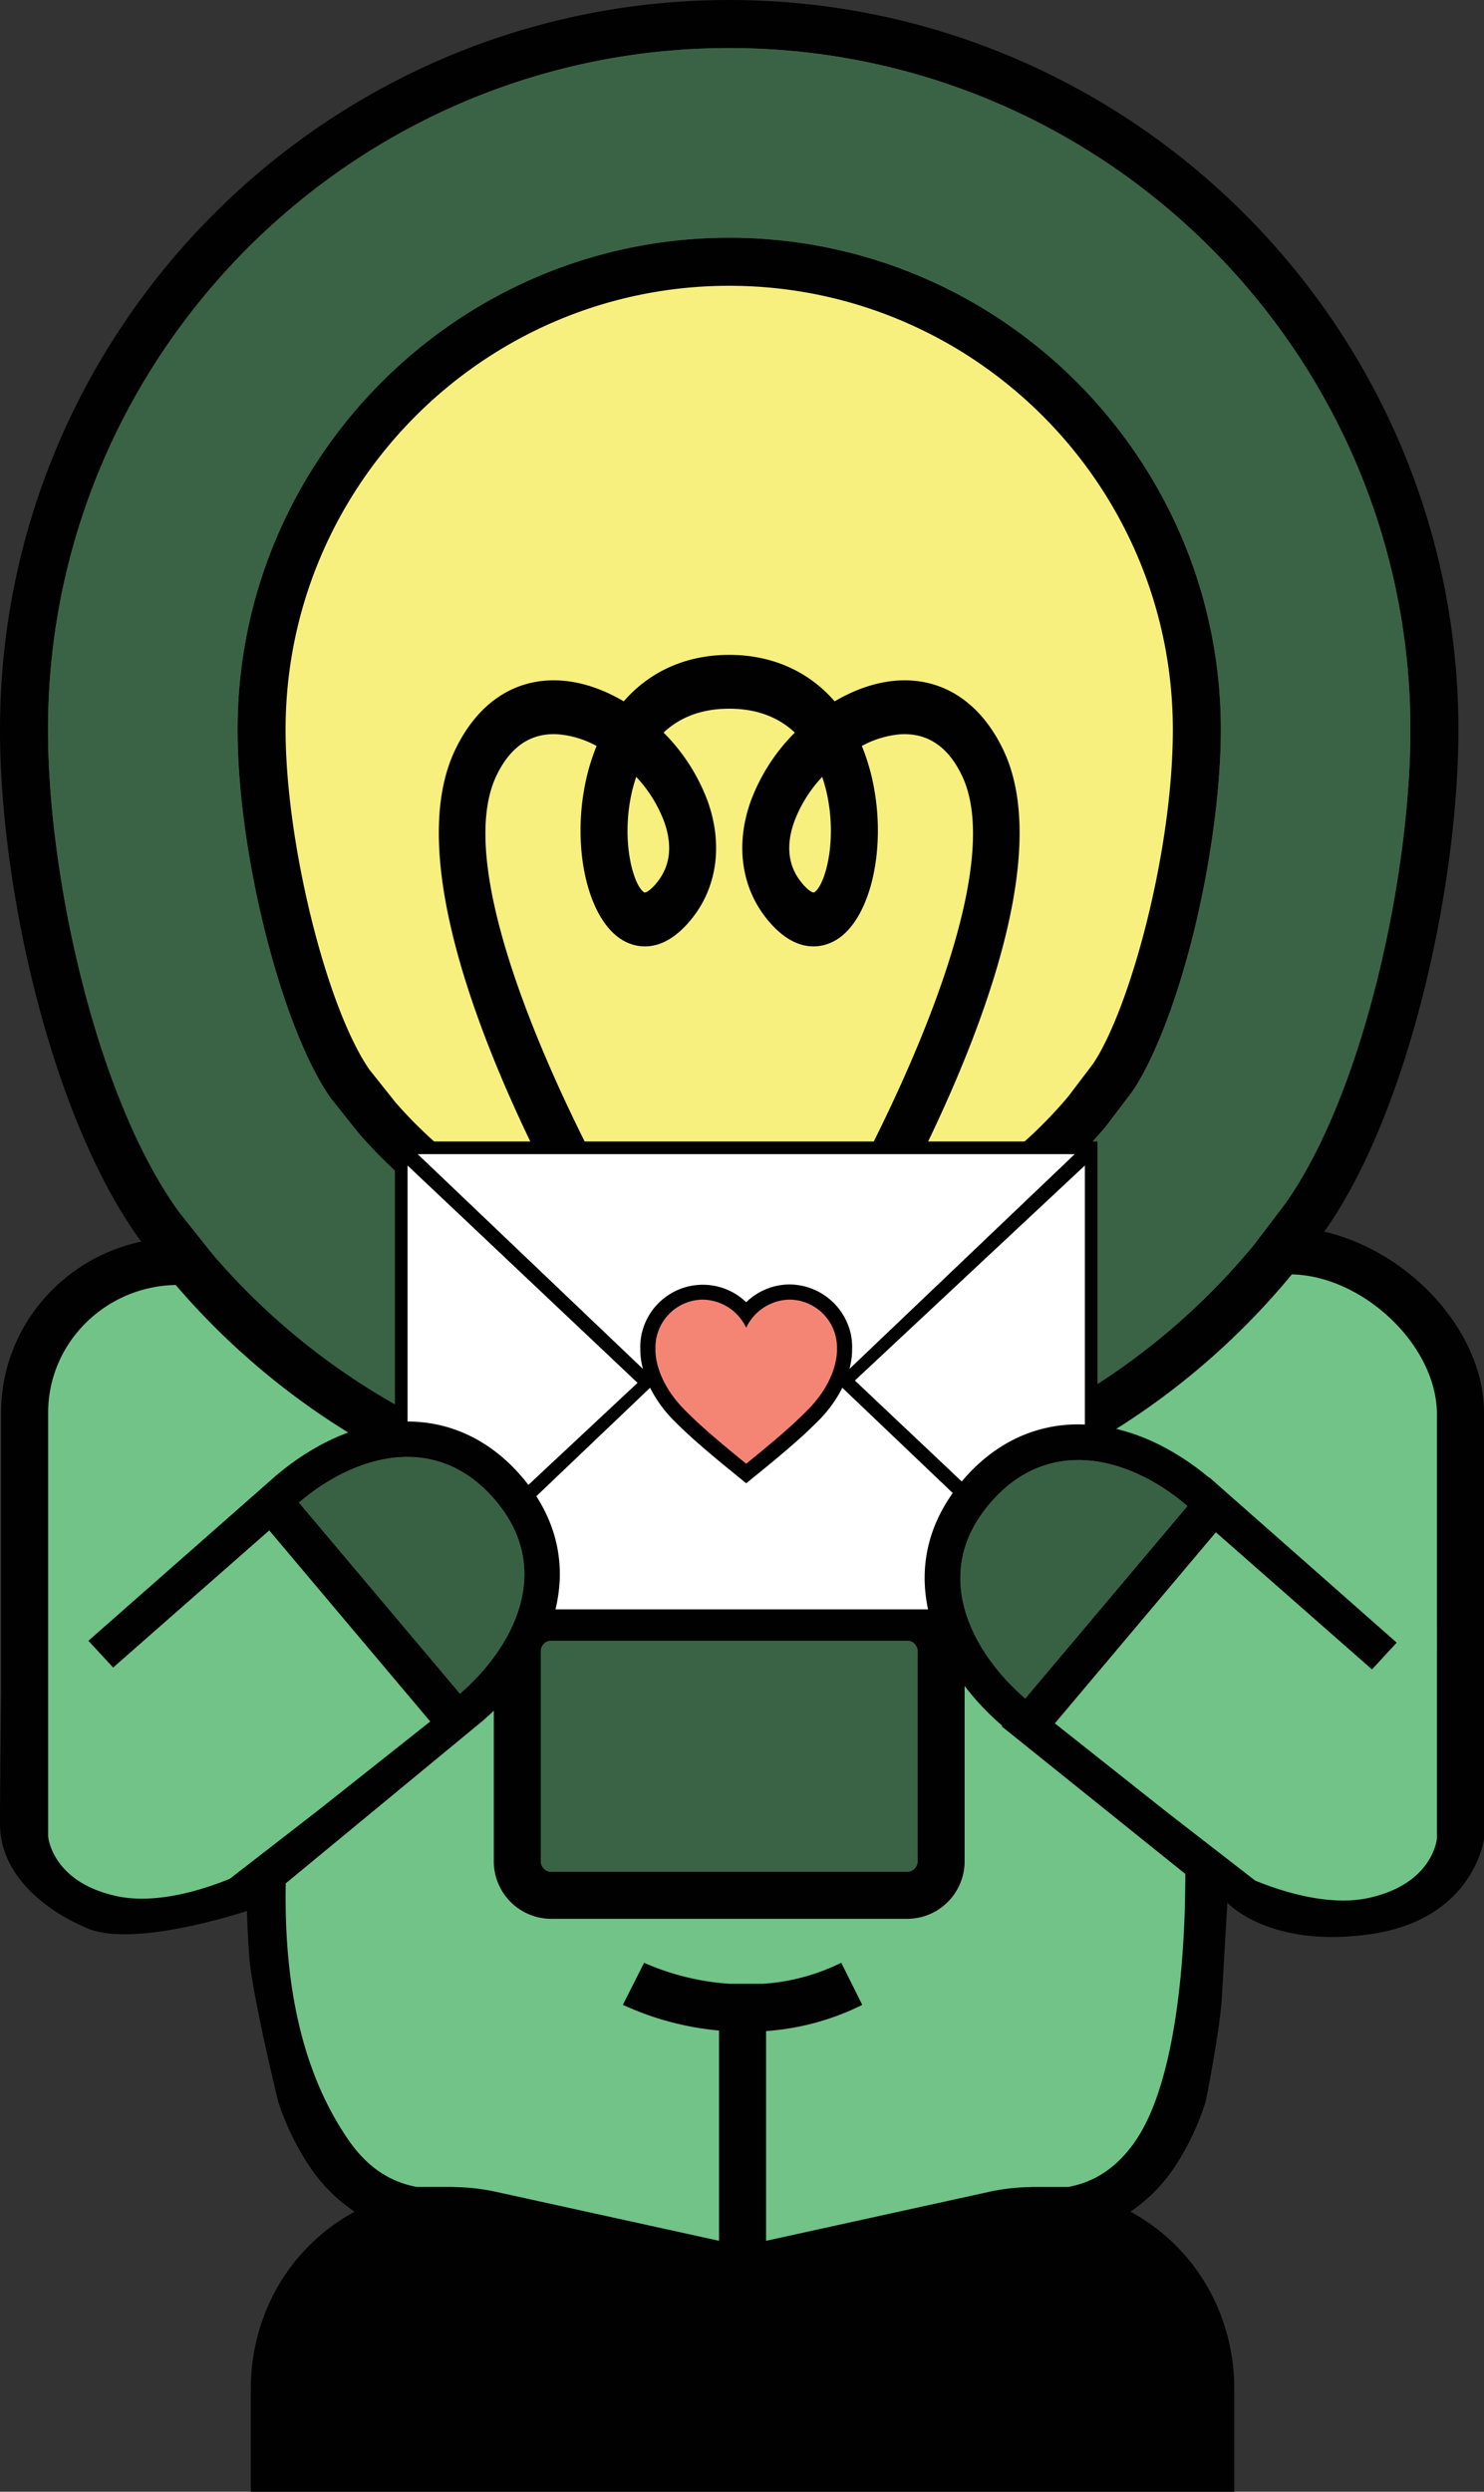
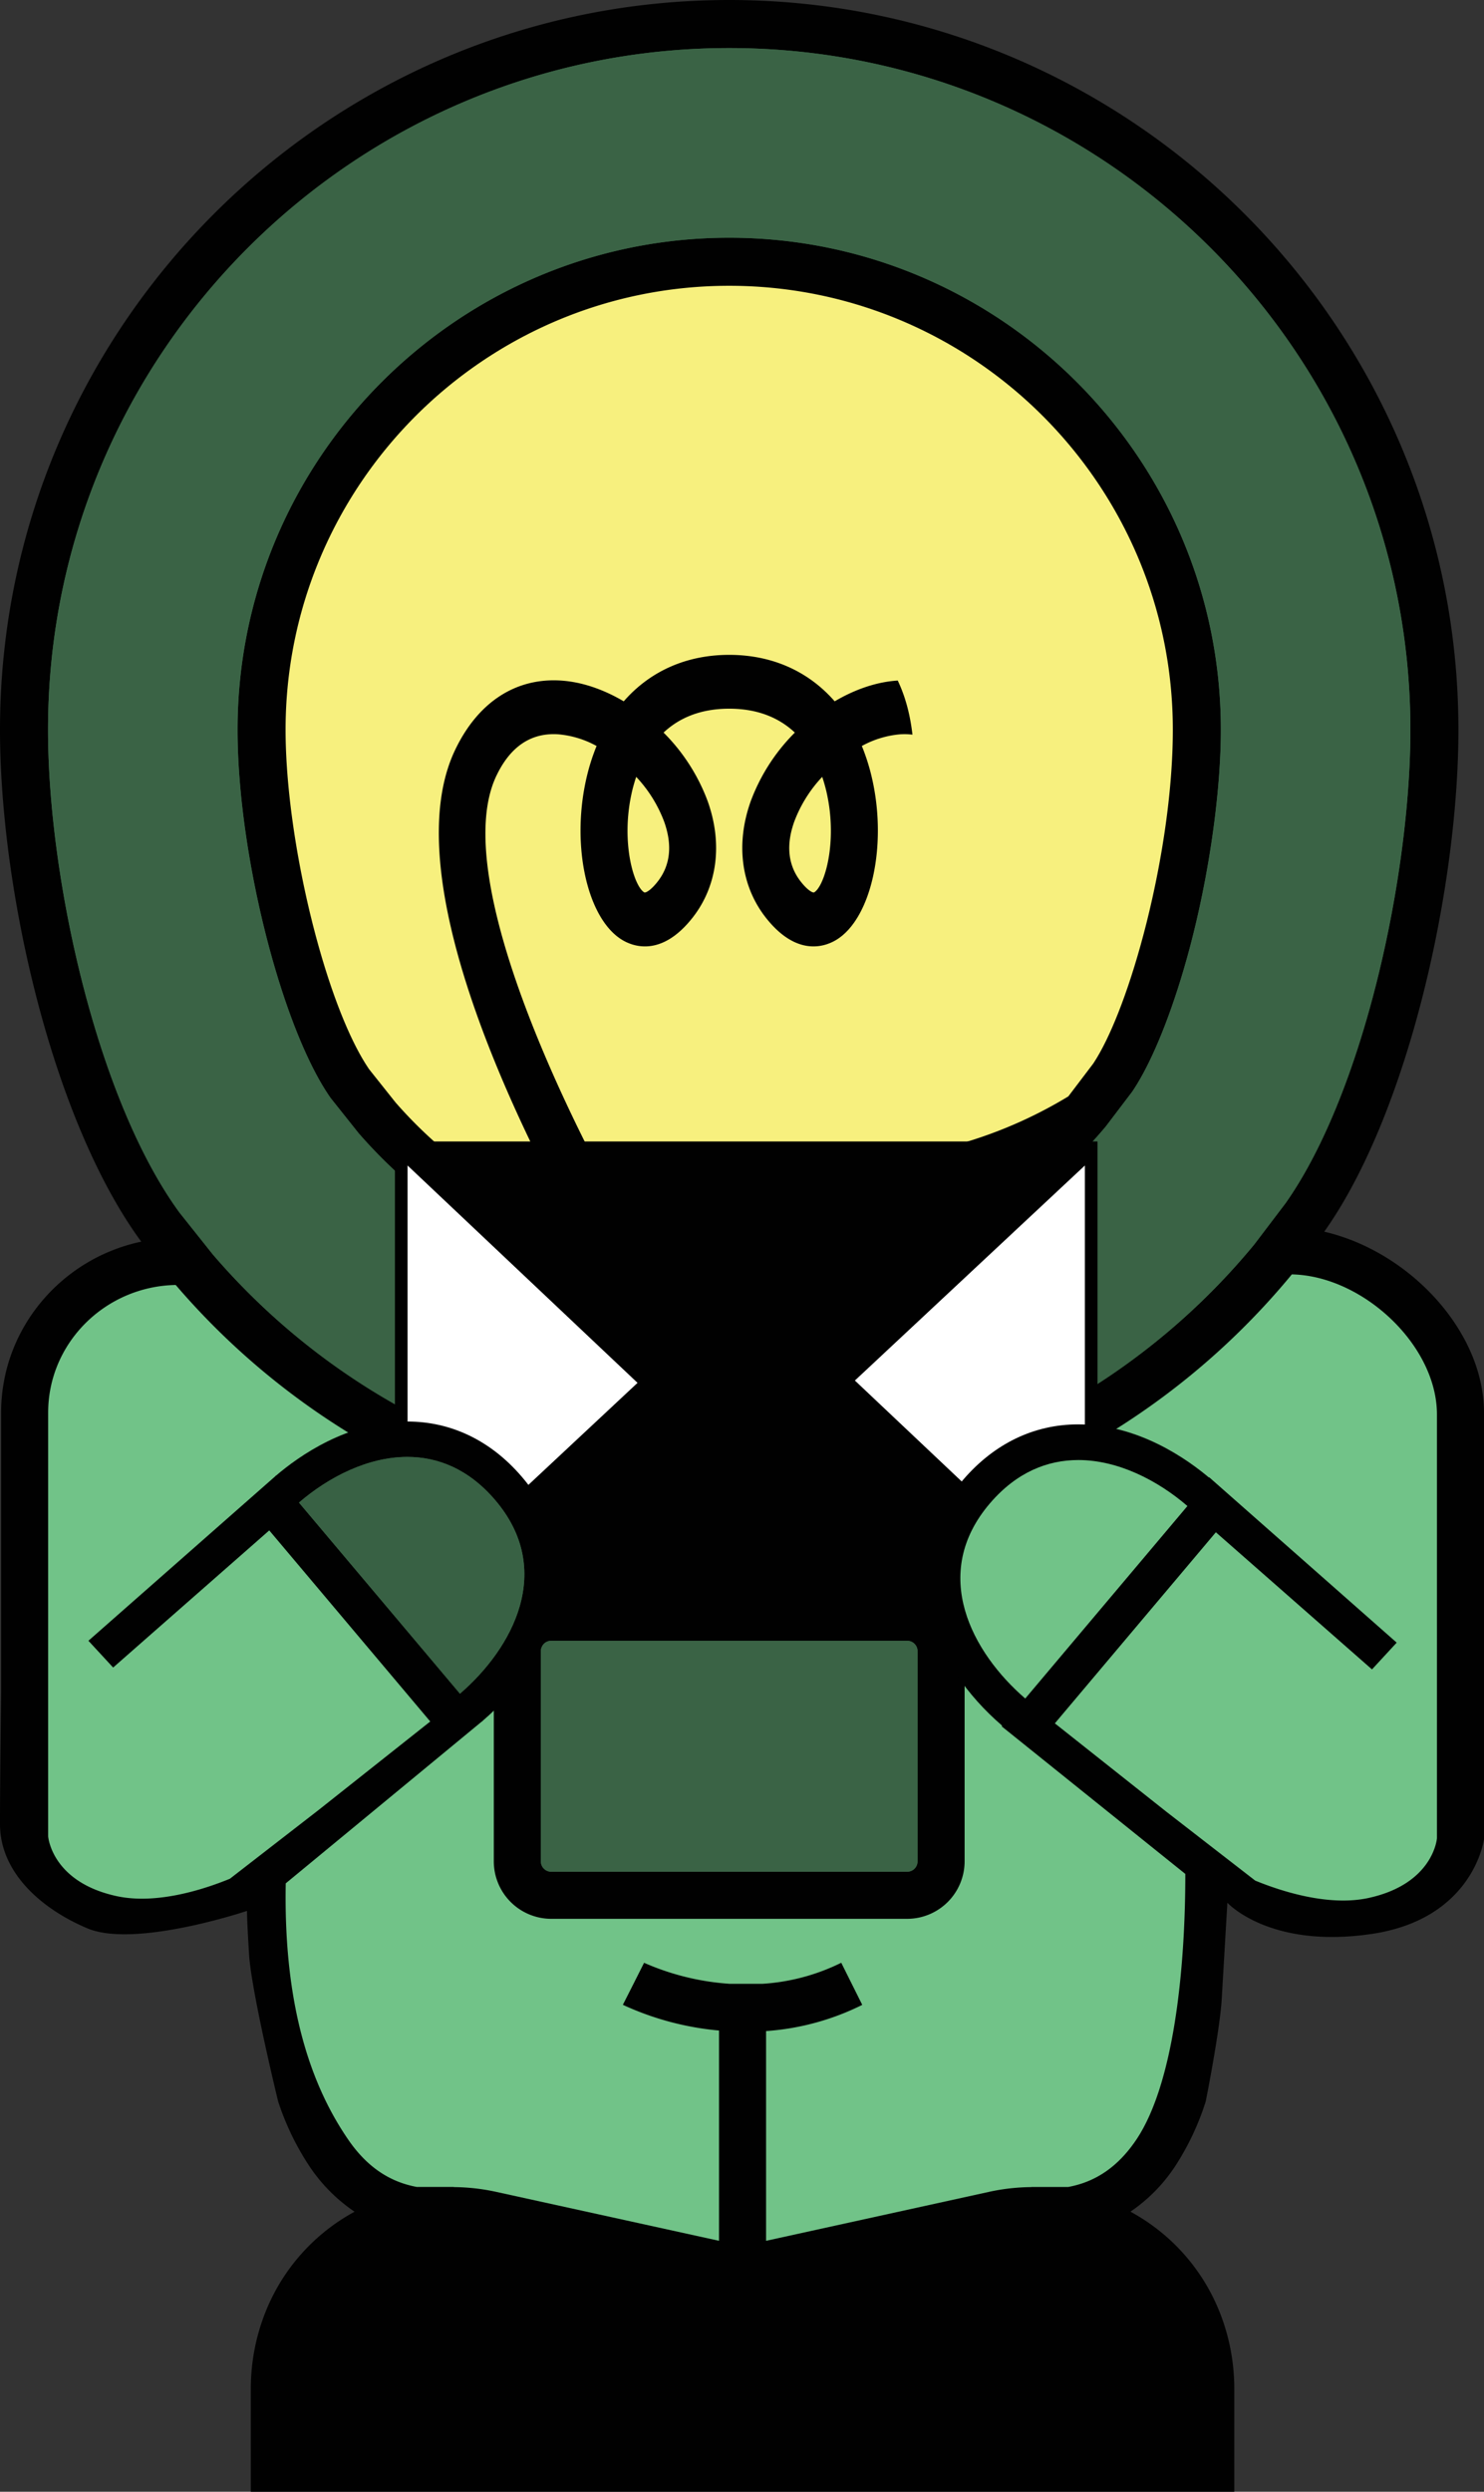
<svg xmlns="http://www.w3.org/2000/svg" id="e83a5b0b-688a-4462-b01a-24d830d5df5b" data-name="Ebene 1" width="587.199" height="985.225" viewBox="0 0 587.199 985.225">
  <rect x="0" y="0" width="587.199" height="985.225" fill="#333333" stroke="none" />
  <defs>
    <style>
      .b52e3016-d165-47ac-9fd0-0e4e36f526db {
        fill: #010101;
      }

      .a3ced656-03df-462b-b243-e48648eae208 {
        fill: #f7f07e;
      }

      .e8ce9103-2fae-41d2-8080-db17c88b3a7a {
        fill: #72c489;
      }

      .a5782bfa-fb60-4e09-a121-0c52802f0c34 {
        fill: #71c388;
      }

      .e2e766fa-4429-414a-8b48-fe0e4b1cac1e {
        opacity: 0.5;
      }

      .ec5e36bf-b832-41ba-a318-c65aca2717c1 {
        fill: #fff;
      }

      .fd00227c-2e36-4a69-a510-63845c969816 {
        fill: #f48575;
      }
    </style>
  </defs>
  <g id="f8d52595-fa5d-4007-8273-f9210f06df00" data-name="Rest">
    <path class="b52e3016-d165-47ac-9fd0-0e4e36f526db" d="M1044.1,985.074V816.441c0-32.126-29.408-63.7-63.207-71.552,33.38-47.074,53.084-136.495,53.084-198.466,0-159.1-129.437-288.535-288.538-288.535S456.9,387.325,456.9,546.423c0,63.7,20.792,154.622,55.89,202.41-31.638,6.66-55.45,34.43-55.45,67.608V927s-.44,33.481-.44,52.148,15.66,33.193,34.543,41.185,63.2-6.891,63.2-6.891-.089,2.447.8,17.114,11.494,58.166,11.494,58.166a105.854,105.854,0,0,0,12.542,25.9,65.766,65.766,0,0,0,17.725,17.767,77.878,77.878,0,0,0-34.759,38.442,81.817,81.817,0,0,0-6.3,31.637v40.643H945.292v-40.643a81.766,81.766,0,0,0-6.3-31.637,77.879,77.879,0,0,0-34.787-38.46,64.724,64.724,0,0,0,17.519-17.717,104.12,104.12,0,0,0,12.282-25.933s5.587-27.935,6.324-40.537l2.223-37.963s16.666,18.334,57.111,12.334S1044.1,985.074,1044.1,985.074Z" transform="translate(-456.901 -257.888)" />
-     <path class="b52e3016-d165-47ac-9fd0-0e4e36f526db" d="M741.414,1224.5H574.764v-22.028a63.26,63.26,0,0,1,4.866-24.474c11.18-26.832,40.33-41.675,69.312-35.34l92.472,20.292Z" transform="translate(-456.901 -257.888)" />
    <path class="b52e3016-d165-47ac-9fd0-0e4e36f526db" d="M921.811,1177.995a63.229,63.229,0,0,1,4.865,24.474V1224.5H760.029v-61.55l92.472-20.292C881.474,1136.3,910.627,1151.158,921.811,1177.995Z" transform="translate(-456.901 -257.888)" />
  </g>
  <path class="a3ced656-03df-462b-b243-e48648eae208" d="M706.794,571.683a59.427,59.427,0,0,1,1.85-6.629,53.119,53.119,0,0,1,11.019,17.617c3.383,9.387,2.5,17.429-2.62,23.907-2.673,3.382-4.711,4.463-5.252,4.136C707.69,608.215,702.554,591.071,706.794,571.683Z" transform="translate(-456.901 -257.888)" />
  <path class="a3ced656-03df-462b-b243-e48648eae208" d="M782.233,565.054a59.626,59.626,0,0,1,1.849,6.629c4.241,19.388-.9,36.532-5,39.031-.534.322-2.579-.754-5.251-4.136-5.122-6.478-6-14.52-2.622-23.907A53.093,53.093,0,0,1,782.233,565.054Z" transform="translate(-456.901 -257.888)" />
-   <path class="a3ced656-03df-462b-b243-e48648eae208" d="M683.973,742.748C657.9,695.165,614,602.578,636.98,554.42c8.98-18.814,23.86-28.568,41.771-27.449,8.337.517,16.931,3.484,24.953,8.221,10.307-11.829,24.7-18.375,41.734-18.375s31.425,6.546,41.735,18.375c8.021-4.737,16.613-7.7,24.951-8.221C830,525.862,844.914,535.6,853.9,554.42c22.993,48.189-20.979,140.865-47.044,188.42A176.114,176.114,0,0,0,879.618,691.4l9.818-12.927c14.645-21.938,31.54-84.05,31.54-132.054,0-96.79-78.746-175.535-175.538-175.535S569.9,449.633,569.9,546.423c0,44.485,16.034,109.44,33.082,134.271l10.407,13.071a176.524,176.524,0,0,0,70.579,48.985" transform="translate(-456.901 -257.888)" />
+   <path class="a3ced656-03df-462b-b243-e48648eae208" d="M683.973,742.748C657.9,695.165,614,602.578,636.98,554.42c8.98-18.814,23.86-28.568,41.771-27.449,8.337.517,16.931,3.484,24.953,8.221,10.307-11.829,24.7-18.375,41.734-18.375s31.425,6.546,41.735,18.375c8.021-4.737,16.613-7.7,24.951-8.221c22.993,48.189-20.979,140.865-47.044,188.42A176.114,176.114,0,0,0,879.618,691.4l9.818-12.927c14.645-21.938,31.54-84.05,31.54-132.054,0-96.79-78.746-175.535-175.538-175.535S569.9,449.633,569.9,546.423c0,44.485,16.034,109.44,33.082,134.271l10.407,13.071a176.524,176.524,0,0,0,70.579,48.985" transform="translate(-456.901 -257.888)" />
  <path class="a3ced656-03df-462b-b243-e48648eae208" d="M710.529,750.418c-26.474-44.935-76.583-145.2-57.206-185.806,5.506-11.538,13.684-17.076,24.419-16.39a38.247,38.247,0,0,1,15.22,4.629,81.733,81.733,0,0,0-4.229,13.668c-5.772,26.4.641,54.647,14.3,62.97,4.254,2.6,15.489,6.956,27.823-8.645,9.91-12.53,12.1-29.4,6.022-46.278a75.4,75.4,0,0,0-17.411-27.02c5.858-5.5,14.173-9.449,25.973-9.449s20.115,3.95,25.971,9.449A75.417,75.417,0,0,0,754,574.566c-6.084,16.879-3.888,33.748,6.021,46.278,12.33,15.6,23.565,11.242,27.823,8.645,13.655-8.323,20.07-36.569,14.3-62.97a81.731,81.731,0,0,0-4.227-13.668,38.243,38.243,0,0,1,15.218-4.629c10.744-.644,18.916,4.852,24.422,16.39,19.382,40.617-30.761,140.927-57.228,185.845a174.715,174.715,0,0,1-69.8-.035" transform="translate(-456.901 -257.888)" />
  <g id="ab1fbd45-a371-4060-910a-6e6d678c1348" data-name="Farbe">
    <path class="e8ce9103-2fae-41d2-8080-db17c88b3a7a" d="M745.438,351.888c107.269,0,194.538,87.268,194.538,194.535,0,23.12-4.07,53.288-10.888,80.7-6.613,26.592-15.62,49.8-24.206,62.432L894.46,703.276A196.065,196.065,0,0,1,846.9,744.332l-.5,84.022A269.989,269.989,0,0,0,953.167,749.98l12.4-16.327c30.931-43.846,49.408-129.556,49.408-187.23,0-148.622-120.914-269.535-269.538-269.535h0C596.815,276.888,475.9,397.8,475.9,546.423c0,58.9,19.442,146.295,51.994,190.875l13.177,16.549a270.524,270.524,0,0,0,103.441,74.422l-.614-84.092a196.161,196.161,0,0,1-45.106-38.242L587.73,692.041c-19.369-27.64-36.83-96.417-36.83-145.618,0-107.267,87.27-194.535,194.538-194.535" transform="translate(-456.901 -257.888)" />
    <path class="e8ce9103-2fae-41d2-8080-db17c88b3a7a" d="M827.9,754.59a193.819,193.819,0,0,1-165-.128l.205,80.564a269.274,269.274,0,0,0,164.692.07Z" transform="translate(-456.901 -257.888)" />
    <path class="a5782bfa-fb60-4e09-a121-0c52802f0c34" d="M925.917,998.827c0,37.84-4.569,83.324-19.574,105.343-7.074,10.385-15.829,16.416-26.746,18.429H864.965v.051a81.11,81.11,0,0,0-16.454,1.826l-88.482,19.416v-82.935a100.91,100.91,0,0,0,38.053-10.356l-8.312-16.652a81.84,81.84,0,0,1-31.149,8.326H745.628a100.76,100.76,0,0,1-33.873-8.313l-4.186,8.313-4.208,8.3a115.207,115.207,0,0,0,38.053,10.17v83.144l-88.482-19.416a81.128,81.128,0,0,0-16.457-1.824v-.053H621.846c-10.971-2.023-19.824-8.094-27.046-18.552-17.28-25.01-25.631-58.493-24.837-101.491l77.854-64.206-81.645-97.056-74.283,65.343,9.778,10.585L563.444,863l63.7,75.556L583,973.519l-35.13,27.212c-10.537,4.315-29.161,10.292-44.87,6.862-25.778-5.63-27.043-23.636-27.043-23.636V816.441c0-27.534,22.554-49.956,50.47-50.484,52.96,61.76,131.465,101,219.011,101,89.526,0,169.659-40.987,222.623-105.178,27.916.528,57.423,27.861,57.423,55.395V984.694s-1.265,18-27.043,23.635c-15.709,3.431-34.333-2.546-44.87-6.861l-35.13-27.213-44.148-34.963L938,863.736l61.778,54.223,9.778-10.586L935.33,841.959l-82.074,98.518ZM815.852,888.021H675.024a22.76,22.76,0,0,0-22.735,22.733v83.092a22.76,22.76,0,0,0,22.735,22.733H815.852a22.759,22.759,0,0,0,22.733-22.733V910.754A22.759,22.759,0,0,0,815.852,888.021Z" transform="translate(-456.901 -257.888)" />
    <path class="e8ce9103-2fae-41d2-8080-db17c88b3a7a" d="M218.121,648.749H358.95a4.12,4.12,0,0,1,4.12,4.12v83.09a4.118,4.118,0,0,1-4.118,4.118H218.121A4.118,4.118,0,0,1,214,735.958V652.866A4.118,4.118,0,0,1,218.121,648.749Z" />
  </g>
  <g id="b20f1fbb-e6dd-416e-b641-e9cc15383c25" data-name="Dunkel" class="e2e766fa-4429-414a-8b48-fe0e4b1cac1e">
    <path class="b52e3016-d165-47ac-9fd0-0e4e36f526db" d="M745.438,351.888c107.269,0,194.538,87.268,194.538,194.535,0,23.12-4.07,53.288-10.888,80.7-6.613,26.592-15.62,49.8-24.206,62.432L894.46,703.276A196.065,196.065,0,0,1,846.9,744.332l-.5,84.022A269.989,269.989,0,0,0,953.167,749.98l12.4-16.327c30.931-43.846,49.408-129.556,49.408-187.23,0-148.622-120.914-269.535-269.538-269.535h0C596.815,276.888,475.9,397.8,475.9,546.423c0,58.9,19.442,146.295,51.994,190.875l13.177,16.549a270.524,270.524,0,0,0,103.441,74.422l-.614-84.092a196.161,196.161,0,0,1-45.106-38.242L587.73,692.041c-19.369-27.64-36.83-96.417-36.83-145.618,0-107.267,87.27-194.535,194.538-194.535" transform="translate(-456.901 -257.888)" />
    <path class="b52e3016-d165-47ac-9fd0-0e4e36f526db" d="M218.121,648.749H358.95a4.12,4.12,0,0,1,4.12,4.12v83.09a4.118,4.118,0,0,1-4.118,4.118H218.121A4.118,4.118,0,0,1,214,735.958V652.866A4.118,4.118,0,0,1,218.121,648.749Z" />
  </g>
  <g>
    <rect class="b52e3016-d165-47ac-9fd0-0e4e36f526db" x="156.266" y="451.335" width="278" height="190" />
-     <path class="ec5e36bf-b832-41ba-a318-c65aca2717c1" d="M622.167,714.222h260l-89.159,84.943a28.827,28.827,0,0,0,1.059-8.076c.008-.233.014-.467.014-.7a24.083,24.083,0,0,0-.5-4.861l-.036-.4H793.5a25.038,25.038,0,0,0-24.229-19.38h0a24.768,24.768,0,0,0-17.105,7.024,24.793,24.793,0,0,0-41.334,12.356h-.048l-.034.378a24.113,24.113,0,0,0-.5,4.88c0,.235,0,.468.013.7a28.823,28.823,0,0,0,1.06,8.077Z" transform="translate(-456.901 -257.888)" />
-     <path class="ec5e36bf-b832-41ba-a318-c65aca2717c1" d="M882.167,894.222h-260L714.136,806.6a50.388,50.388,0,0,0,10.048,13.6c6.374,6.384,13.425,12.344,24.2,21.1l3.785,3.076,3.784-3.076c10.773-8.757,17.824-14.716,24.2-21.1A50.409,50.409,0,0,0,790.2,806.6Z" transform="translate(-456.901 -257.888)" />
    <polygon class="ec5e36bf-b832-41ba-a318-c65aca2717c1" points="252.266 546.77 161.266 631.785 161.266 460.833 252.266 546.77" />
    <polygon class="ec5e36bf-b832-41ba-a318-c65aca2717c1" points="338.266 545.849 429.266 460.833 429.266 631.785 338.266 545.849" />
-     <path class="fd00227c-2e36-4a69-a510-63845c969816" d="M769.272,771.749a18.926,18.926,0,0,1,18.809,18.638c0,.249-.01.5-.02.742h0s1.061,11.861-12.138,24.81c-6,6.013-12.713,11.728-23.759,20.707-11.047-8.979-17.759-14.694-23.76-20.707-13.2-12.949-12.137-24.81-12.137-24.81h0c-.01-.246-.019-.493-.019-.742a18.926,18.926,0,0,1,18.808-18.638,19.362,19.362,0,0,1,17.1,11.118h0a19.359,19.359,0,0,1,17.1-11.118" transform="translate(-456.901 -257.888)" />
  </g>
  <g>
    <path class="b52e3016-d165-47ac-9fd0-0e4e36f526db" d="M647.632,938.5l.4-.337c13.83-11.905,23.771-26.6,27.993-41.385,5.651-19.791,1.242-38.845-12.75-55.1-12.238-14.217-27.866-21.731-45.195-21.731h0c-23.5,0-42.788,13.523-52.129,21.54Z" transform="translate(-456.901 -257.888)" />
    <path class="a5782bfa-fb60-4e09-a121-0c52802f0c34" d="M618.076,833.95c12.047,0,24.143,4.729,34.588,16.864,23.993,27.873,6.992,58.873-13.766,76.742L575.194,852c11.721-10.089,27.259-18.049,42.882-18.05" transform="translate(-456.901 -257.888)" />
  </g>
  <g>
    <path class="b52e3016-d165-47ac-9fd0-0e4e36f526db" d="M936.06,842.773c-9.41-8.076-28.842-21.7-52.513-21.7h0c-17.456,0-33.2,7.57-45.527,21.891-14.1,16.375-18.536,35.568-12.843,55.505,4.252,14.891,14.267,29.7,28.2,41.689l.4.34Z" transform="translate(-456.901 -257.888)" />
    <path class="a5782bfa-fb60-4e09-a121-0c52802f0c34" d="M883.55,835.177c15.738,0,31.39,8.02,43.2,18.183l-64.172,76.111c-20.911-18-38.036-49.228-13.867-77.3,10.522-12.224,22.707-16.99,34.842-16.989" transform="translate(-456.901 -257.888)" />
  </g>
  <g class="e2e766fa-4429-414a-8b48-fe0e4b1cac1e">
    <path d="M618.076,833.95c12.047,0,24.143,4.729,34.588,16.864,23.993,27.873,6.992,58.873-13.766,76.742L575.194,852c11.721-10.089,27.259-18.049,42.882-18.05" transform="translate(-456.901 -257.888)" />
-     <path d="M883.55,835.177c15.738,0,31.39,8.02,43.2,18.183l-64.172,76.111c-20.911-18-38.036-49.228-13.867-77.3,10.522-12.224,22.707-16.99,34.842-16.989" transform="translate(-456.901 -257.888)" />
  </g>
</svg>